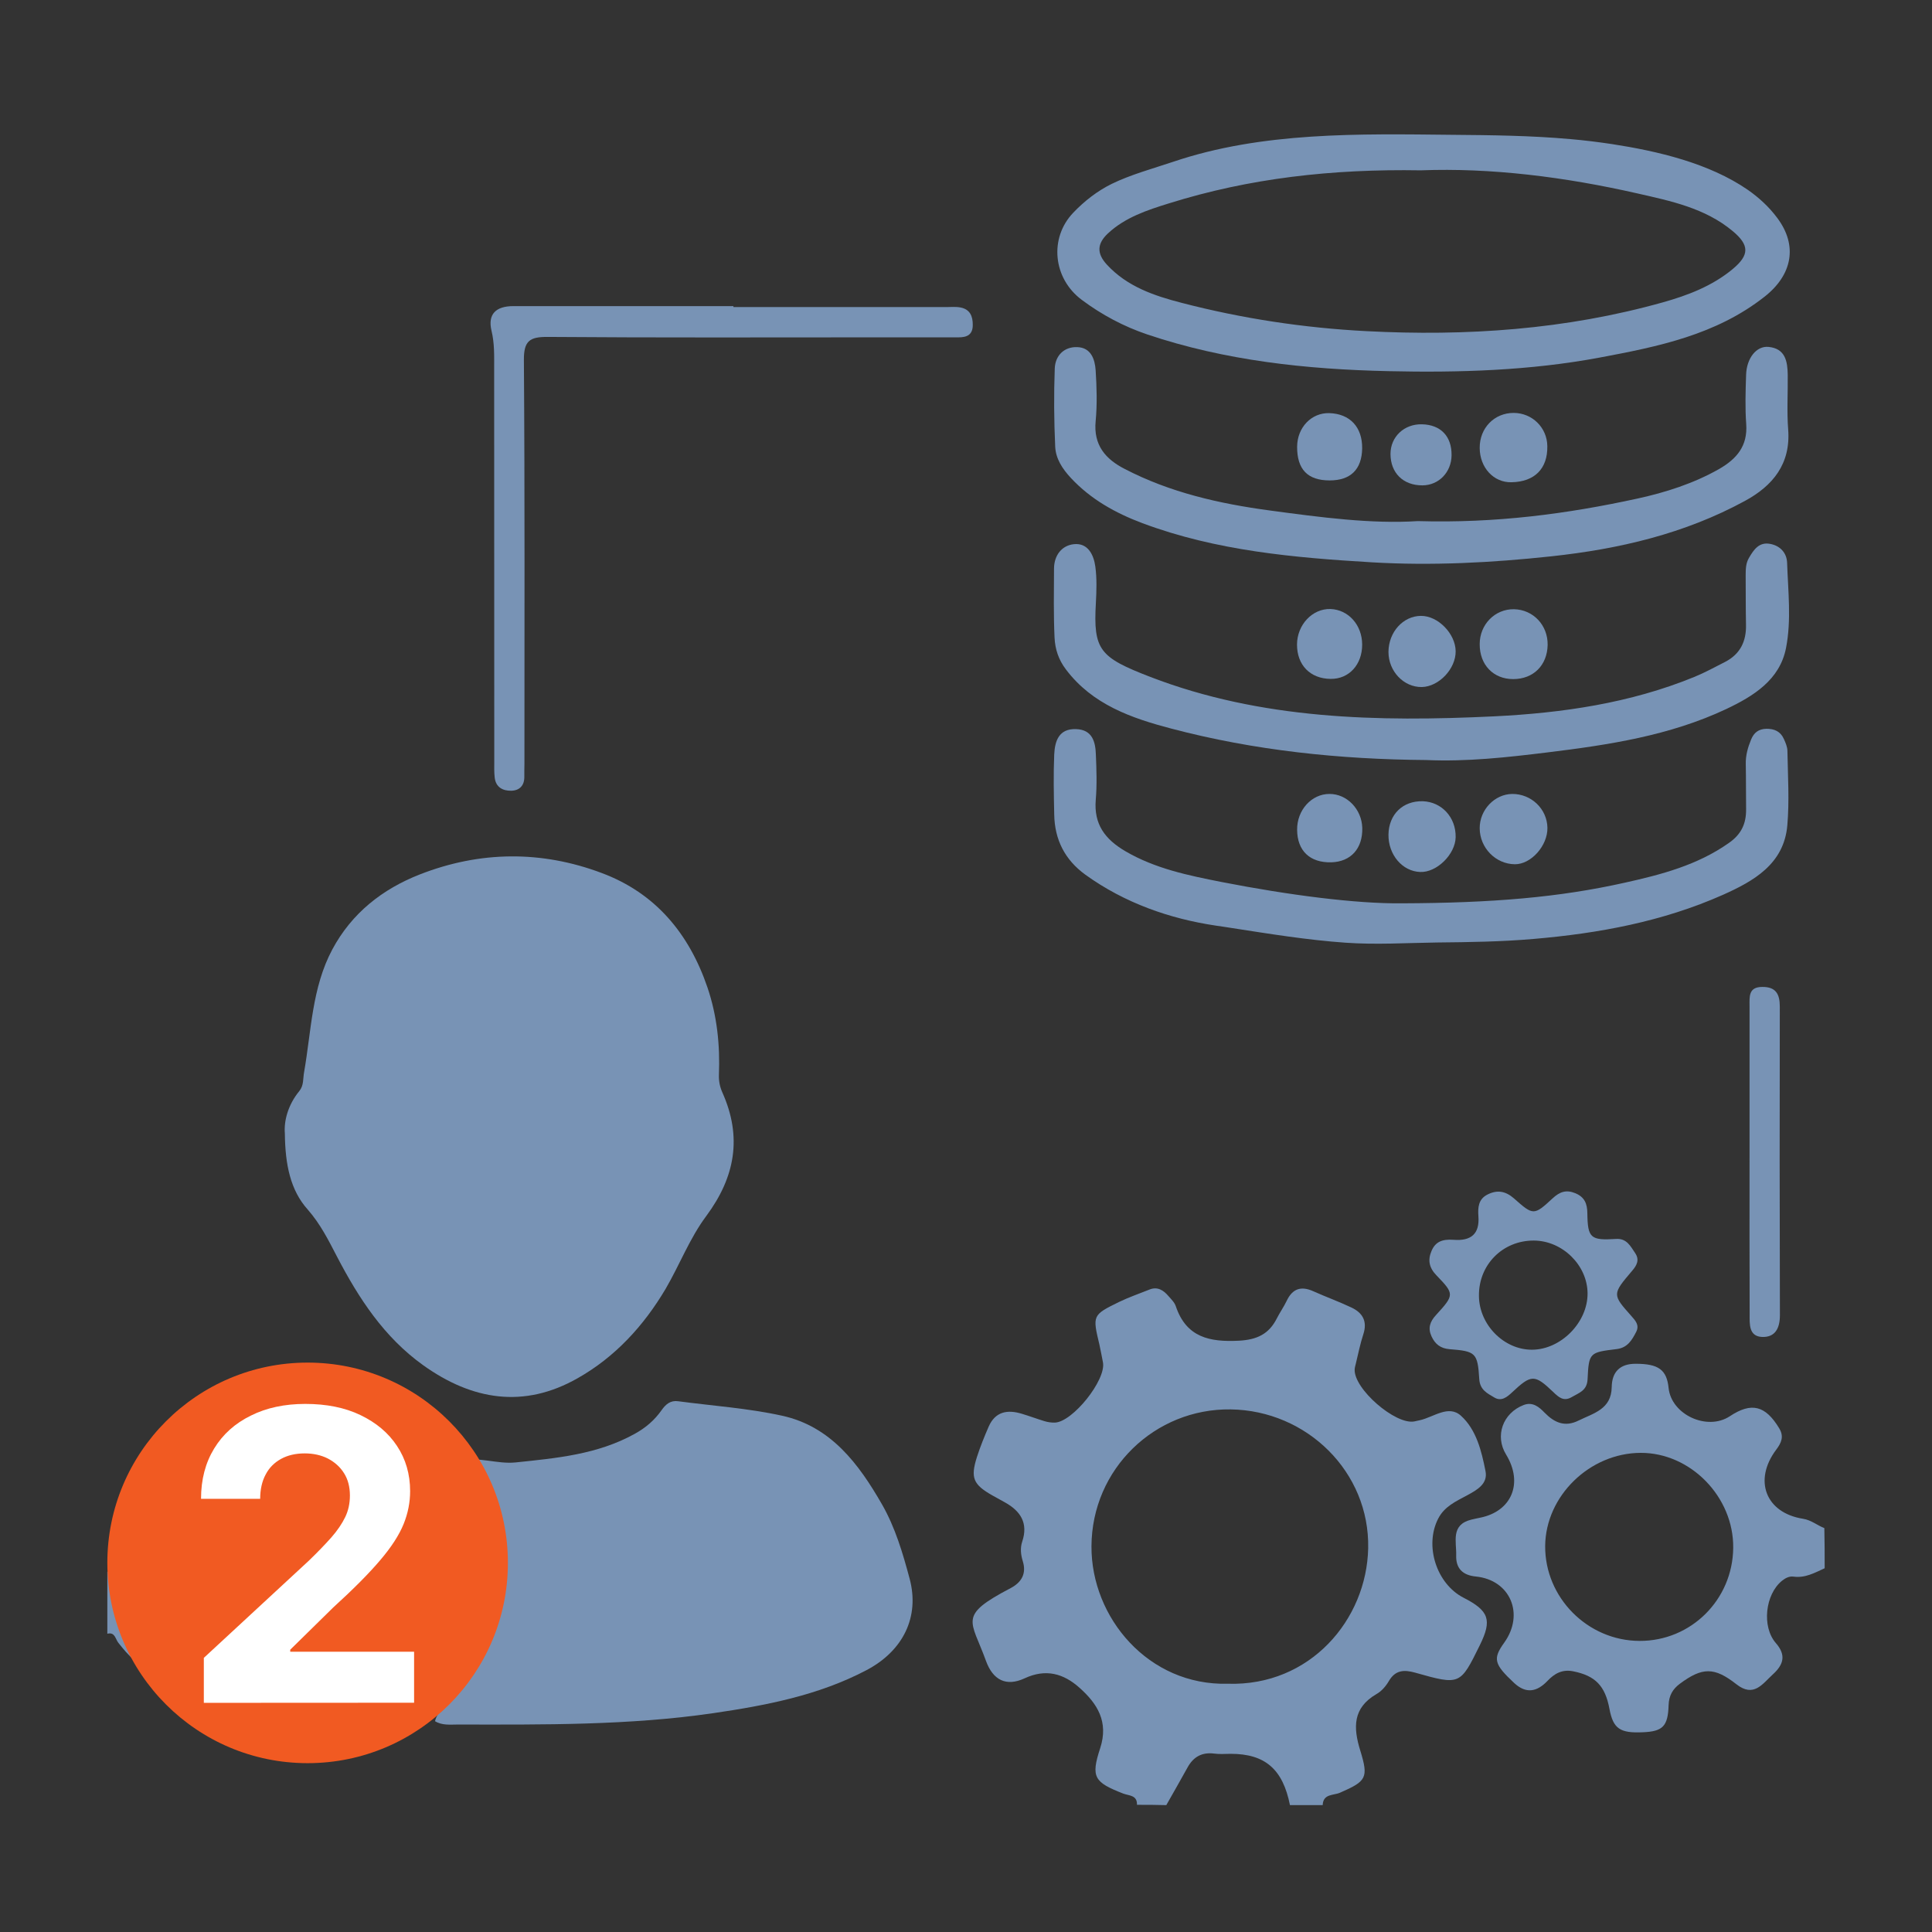
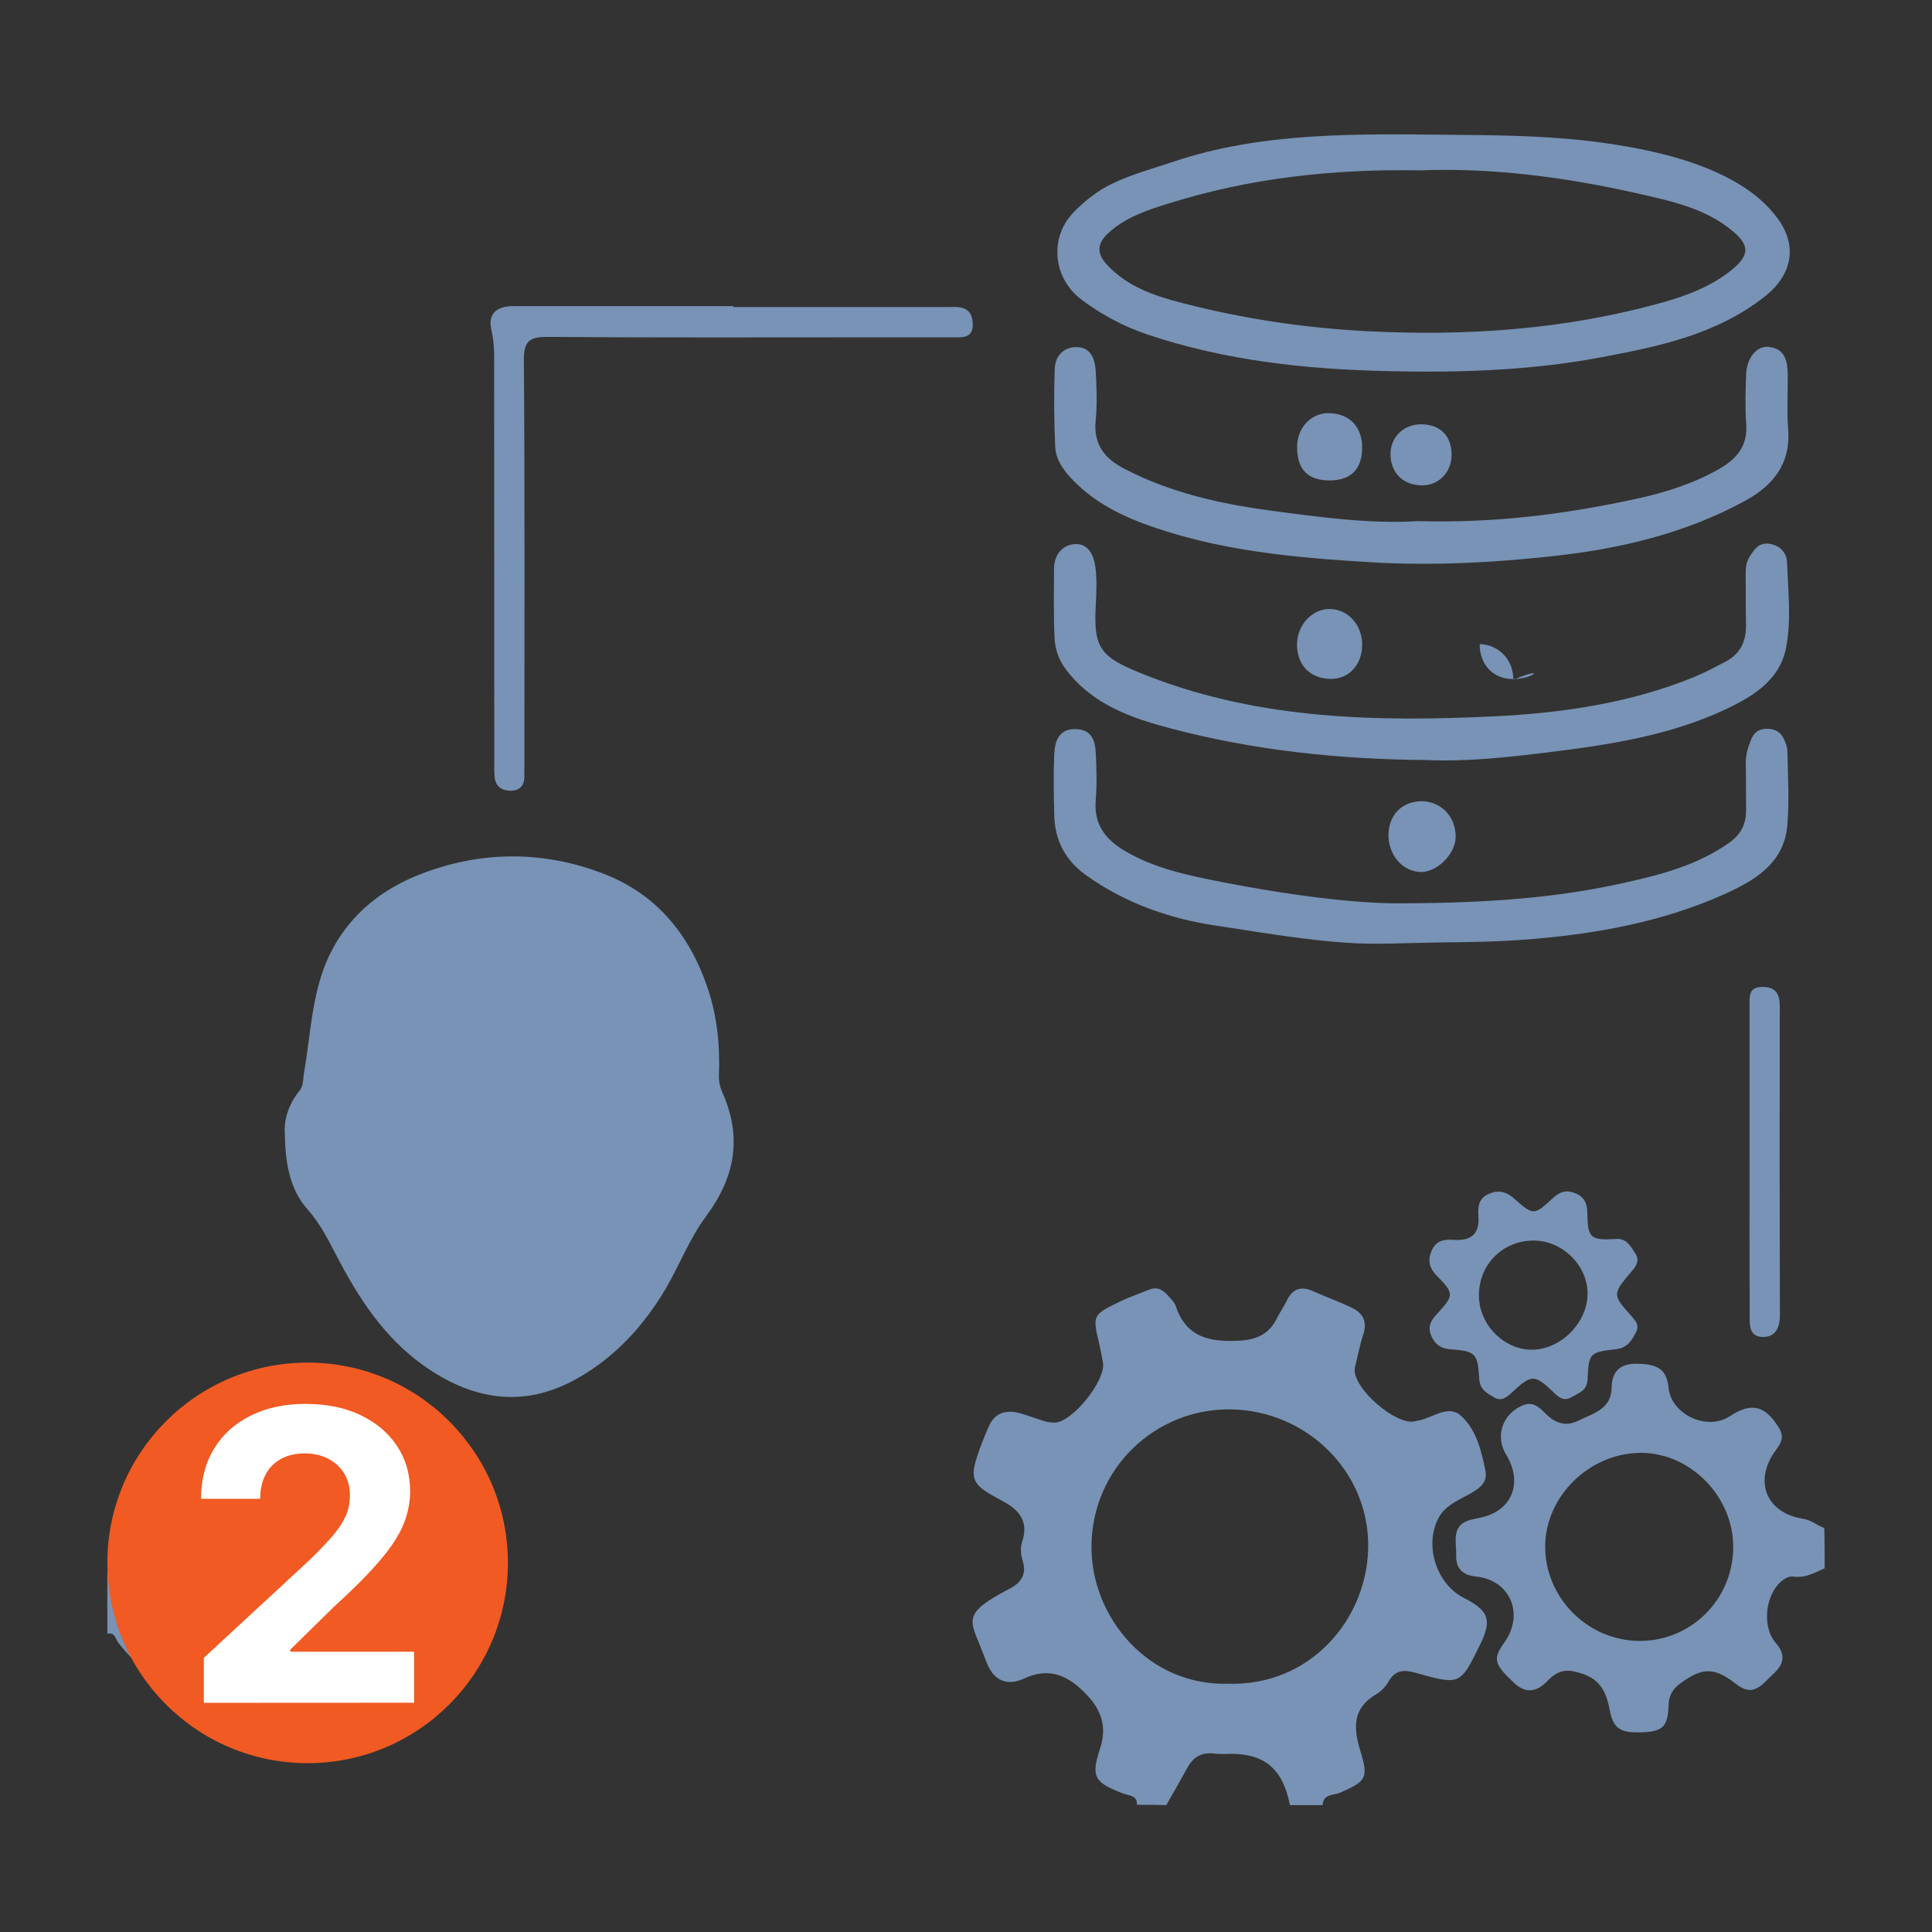
<svg xmlns="http://www.w3.org/2000/svg" version="1.1" baseProfile="basic" id="Layer_1" x="0px" y="0px" viewBox="0 0 180 180" xml:space="preserve">
  <rect x="0" y="0" width="180" height="180" fill="#333333" stroke="none" />
  <g>
    <g>
      <path fill="#7893B5" d="M105.93,168.15c0.03-0.92-0.75-0.84-1.29-1.05c-2.68-1.05-3.03-1.51-2.14-4.22    c0.81-2.48-0.27-4.16-1.93-5.64c-1.48-1.32-3.13-1.8-5.12-0.87c-1.71,0.79-2.94,0.16-3.59-1.63c-1.38-3.84-2.66-4.18,2.3-6.78    c1.02-0.54,1.49-1.35,1.13-2.51c-0.19-0.61-0.25-1.23-0.05-1.83c0.57-1.71-0.15-2.83-1.6-3.64c-0.39-0.22-0.79-0.44-1.19-0.66    c-1.78-1.01-2.05-1.63-1.43-3.58c0.31-0.96,0.69-1.9,1.09-2.82c0.62-1.42,1.76-1.61,3.1-1.2c0.7,0.21,1.39,0.47,2.08,0.68    c0.32,0.1,0.67,0.15,0.99,0.14c1.65-0.05,4.79-3.97,4.48-5.61c-0.11-0.55-0.21-1.11-0.33-1.65c-0.65-2.73-0.66-2.76,1.83-3.98    c0.91-0.44,1.87-0.77,2.82-1.15c0.75-0.31,1.31,0.05,1.78,0.6c0.26,0.3,0.57,0.59,0.69,0.96c0.98,2.9,3.16,3.34,5.88,3.2    c1.67-0.09,2.79-0.61,3.53-2.08c0.28-0.55,0.64-1.06,0.91-1.62c0.54-1.15,1.34-1.42,2.48-0.91c1.18,0.53,2.4,0.97,3.56,1.52    c1.04,0.49,1.5,1.28,1.11,2.48c-0.3,0.91-0.48,1.85-0.71,2.78c-0.04,0.16-0.09,0.33-0.1,0.5c-0.1,1.81,3.81,5.2,5.57,4.85    c0.16-0.03,0.32-0.08,0.5-0.11c1.28-0.28,2.67-1.47,3.83-0.42c1.44,1.3,1.92,3.29,2.29,5.16c0.24,1.19-0.8,1.76-1.7,2.25    c-1.04,0.56-2.13,1.04-2.71,2.18c-1.3,2.53-0.15,6.08,2.37,7.37c2.37,1.21,2.67,2.07,1.51,4.42c-1.83,3.72-1.83,3.74-6.02,2.56    c-1.03-0.29-1.85-0.26-2.46,0.79c-0.28,0.48-0.69,0.95-1.16,1.21c-2.21,1.29-2.16,3.12-1.5,5.25c0.79,2.56,0.57,2.86-1.88,3.93    c-0.6,0.27-1.58,0.08-1.62,1.16c-1.01,0-2.04,0-3.05,0c-0.66-3.34-2.31-4.78-5.52-4.78c-0.51,0-1.02,0.05-1.52-0.02    c-1.15-0.15-1.95,0.29-2.5,1.29c-0.65,1.18-1.32,2.34-1.98,3.51C107.74,168.15,106.84,168.15,105.93,168.15z M114.4,156.87    c7.66,0.24,12.93-5.97,13.07-12.62c0.15-7.11-5.71-12.84-12.81-12.94c-7.04-0.1-12.94,5.53-12.97,12.76    C101.66,150.71,107,157.07,114.4,156.87z" />
      <path fill="#7893B5" d="M146.31,12.96c1.29,0.11,2.57,0.27,3.85,0.46c4.28,0.66,9.05,1.77,12.67,4.26    c1.05,0.73,1.99,1.6,2.75,2.62c1.95,2.6,1.39,5.33-1.19,7.35c-4.52,3.55-9.89,4.64-15.33,5.66c-6.52,1.22-13.11,1.42-19.71,1.27    c-7.63-0.17-15.18-0.97-22.46-3.42c-2.19-0.74-4.24-1.83-6.1-3.22c-2.7-2.01-3.05-5.78-0.79-8.13c1.03-1.08,2.24-2.02,3.58-2.68    c1.76-0.86,3.82-1.42,5.7-2.05c8.3-2.81,17.33-2.61,25.98-2.52C138.95,12.59,142.64,12.63,146.31,12.96z M132.37,15.87    c-8.26-0.14-15.96,0.73-23.44,3.07c-2.03,0.63-4.09,1.3-5.71,2.81c-1.01,0.95-1.06,1.86-0.09,2.91c1.89,2.05,4.42,2.9,6.98,3.56    c5.62,1.46,11.37,2.33,17.16,2.63c9.33,0.49,18.6-0.14,27.65-2.68c2.32-0.65,4.61-1.52,6.52-3.11c1.57-1.31,1.55-2.23-0.01-3.53    c-2.57-2.15-5.8-2.81-8.88-3.51C145.78,16.48,138.9,15.62,132.37,15.87z" />
      <path fill="#7893B5" d="M170,146.11c-0.92,0.42-1.82,0.93-2.9,0.78c-0.41-0.05-0.75,0.13-1.08,0.39c-1.56,1.27-1.9,4.28-0.56,5.81    c0.98,1.13,0.7,2.01-0.29,2.91c-0.98,0.9-1.78,2.18-3.39,0.92c-2.06-1.62-3.18-1.6-5.27-0.05c-0.66,0.49-1.02,1.09-1.05,2    c-0.06,1.98-0.56,2.44-2.38,2.52c-2.16,0.1-2.78-0.33-3.13-2.17c-0.4-2.16-1.32-3.1-3.39-3.51c-1.01-0.2-1.74,0.21-2.4,0.91    c-0.97,1.01-1.98,1.21-3.09,0.18c-1.87-1.75-2.01-2.25-0.93-3.75c1.92-2.67,0.57-5.85-2.64-6.17c-1.25-0.12-1.87-0.78-1.83-1.97    c0.04-1.26-0.54-2.85,1.41-3.33c0.28-0.07,0.54-0.12,0.82-0.18c2.95-0.59,4.04-3.23,2.42-5.88c-1.07-1.74-0.31-3.87,1.64-4.62    c0.84-0.32,1.44,0.19,1.94,0.71c0.93,0.95,1.9,1.37,3.17,0.74c1.4-0.69,3.06-1.05,3.09-3.12c0.02-1.41,0.77-2.18,2.24-2.17    c2.12,0,2.89,0.56,3.06,2.26c0.26,2.48,3.59,4.02,5.7,2.63c2.02-1.34,3.32-1.01,4.61,1.13c0.45,0.75,0.21,1.33-0.29,1.99    c-2.14,2.86-0.97,5.88,2.5,6.43c0.77,0.12,1.32,0.61,1.99,0.87C170,143.63,170,144.87,170,146.11z M152.75,152.88    c4.8,0.02,8.68-3.84,8.73-8.67c0.05-4.75-3.98-8.87-8.63-8.85c-4.74,0.02-8.84,4.01-8.89,8.66    C143.92,148.83,147.9,152.86,152.75,152.88z" />
      <path fill="#7893B5" d="M10,146.46c1.35-1.11,1.24-2.88,1.92-4.3c2.14-4.5,4.74-8.47,9.85-10.01c0.06,0.32-0.1,0.49-0.38,0.65    c-3.7,2.02-6.25,5.29-7.78,8.95c-1.41,3.39-1.46,7.29,0.15,10.87c0.43,0.95,0.69,1.89,0.82,2.91c-1.66-0.13-2.61-1.29-3.55-2.47    c-0.29-0.36-0.31-1.03-1.03-0.85C10,150.3,10,148.38,10,146.46z" />
      <path fill="#7893B5" d="M26.54,105.61c-0.1-1.17,0.29-2.67,1.34-3.95c0.44-0.54,0.34-1.16,0.45-1.76    c0.68-3.86,0.72-7.86,2.63-11.44c1.82-3.4,4.68-5.63,8.15-6.99c5.6-2.19,11.33-2.25,16.96-0.13c5,1.87,8.13,5.64,9.84,10.65    c0.9,2.65,1.18,5.38,1.07,8.16c-0.02,0.57,0.09,1.11,0.32,1.63c1.86,4.15,1.2,7.88-1.51,11.53c-1.53,2.05-2.47,4.53-3.77,6.76    c-2.04,3.45-4.72,6.37-8.21,8.34c-5,2.84-9.82,2.05-14.39-1.22c-3.64-2.61-5.99-6.22-8.01-10.09c-0.8-1.54-1.55-3.05-2.74-4.41    C27.06,110.9,26.57,108.51,26.54,105.61z" />
-       <path fill="#7893B5" d="M42.84,136.09c1.75-0.41,3.46,0.34,5.21,0.16c3.81-0.4,7.62-0.74,11.08-2.66    c1.02-0.56,1.85-1.27,2.51-2.21c0.38-0.54,0.82-0.93,1.54-0.83c3.23,0.43,6.52,0.65,9.69,1.35c4.55,1,7.14,4.49,9.31,8.27    c1.23,2.15,1.93,4.53,2.57,6.92c0.94,3.52-0.57,6.71-4.05,8.53c-4.46,2.34-9.33,3.27-14.23,3.99c-7.89,1.15-15.85,1.07-23.8,1.06    c-0.73,0-1.47,0.1-2.14-0.31c0.13-0.57,0.5-0.98,0.9-1.4c3.48-3.53,5.41-7.62,4.7-12.7c-0.1-0.66-0.02-1.35-0.03-2.03    c-0.05-1.68,0.4-3.54-1.59-4.56c-0.2-0.11-0.38-0.47-0.38-0.72C44.12,137.81,43.37,137,42.84,136.09z" />
      <path fill="#7893B5" d="M132.09,48.55c7.27,0.21,13.91-0.67,20.47-2.1c2.61-0.57,5.22-1.4,7.6-2.75c1.65-0.95,2.68-2.15,2.53-4.2    c-0.11-1.52-0.06-3.05-0.01-4.58c0.05-1.55,0.96-2.71,2.09-2.6c1.57,0.15,1.77,1.35,1.79,2.61c0.02,1.69-0.09,3.39,0.04,5.08    c0.25,3.23-1.45,5.26-4.03,6.66c-5.62,3.06-11.71,4.48-18.03,5.16c-5.57,0.6-11.15,0.89-16.72,0.56    c-7.24-0.43-14.5-1.07-21.39-3.65c-2.5-0.94-4.79-2.21-6.65-4.2c-0.81-0.87-1.42-1.81-1.47-2.94c-0.11-2.43-0.13-4.85-0.04-7.28    c0.05-1.19,0.87-2.03,2.11-1.98c1.26,0.05,1.63,1.12,1.7,2.16c0.1,1.58,0.15,3.17,0,4.74c-0.22,2.23,0.93,3.54,2.69,4.44    c4.24,2.21,8.85,3.25,13.54,3.88C123.04,48.2,127.8,48.83,132.09,48.55z" />
      <path fill="#7893B5" d="M130.62,84.16c8.4-0.03,14.63-0.55,20.75-1.92c3.38-0.75,6.77-1.63,9.7-3.7c1.17-0.81,1.62-1.81,1.61-3.13    c-0.02-1.41,0-2.83-0.03-4.23c-0.02-0.81,0.2-1.56,0.5-2.29c0.26-0.63,0.69-0.97,1.41-0.99c0.76-0.01,1.33,0.25,1.64,0.95    c0.16,0.35,0.33,0.75,0.33,1.12c0.04,2.31,0.19,4.64-0.01,6.94c-0.32,3.6-3.14,5.18-6,6.46c-5.61,2.49-11.55,3.59-17.65,4.11    c-2.99,0.26-6,0.3-9,0.33c-2.84,0.04-5.68,0.22-8.51,0.02c-3.57-0.25-7.12-0.83-10.67-1.38c-0.47-0.08-0.94-0.14-1.4-0.21    c-4.31-0.64-8.51-2.11-12.16-4.74c-1.93-1.4-2.87-3.28-2.91-5.62c-0.04-1.86-0.08-3.73,0-5.59c0.06-1.25,0.43-2.42,2.04-2.36    c1.51,0.05,1.8,1.18,1.84,2.36c0.06,1.4,0.11,2.83-0.01,4.23c-0.19,2.27,0.86,3.67,2.75,4.78c2.78,1.63,5.87,2.26,8.95,2.87    C120.03,83.39,126.34,84.21,130.62,84.16z" />
      <path fill="#7893B5" d="M132.87,70.81c-8.03-0.06-15.98-0.88-23.75-2.93c-3.69-0.97-7.34-2.23-9.81-5.51    c-0.7-0.92-1.01-1.91-1.06-2.96c-0.1-2.14-0.06-4.29-0.05-6.44c0.01-1.23,0.72-2.15,1.85-2.27c1.31-0.14,1.85,0.99,2,2.09    c0.15,1.11,0.11,2.26,0.05,3.38c-0.25,4.4,0.34,5.07,5.08,6.9c10.32,3.97,21.19,4.19,32.02,3.67c6.33-0.31,12.67-1.22,18.65-3.67    c0.98-0.4,1.93-0.92,2.89-1.41c1.4-0.73,1.97-1.92,1.93-3.47c-0.03-1.53-0.02-3.05-0.03-4.58c0-0.57,0.01-1.14,0.31-1.64    c0.44-0.75,0.93-1.49,1.96-1.3c0.95,0.17,1.56,0.85,1.59,1.76c0.09,2.65,0.41,5.34-0.1,7.94c-0.58,2.98-3.04,4.49-5.57,5.69    c-5.27,2.48-10.94,3.34-16.66,4.04C140.42,70.56,136.67,70.98,132.87,70.81z" />
      <path fill="#7893B5" d="M68.33,28.61c6.6,0,13.22,0,19.82,0c0.45,0,0.92-0.05,1.35,0.04c0.87,0.17,1.14,0.81,1.13,1.63    c0,0.91-0.54,1.15-1.32,1.15c-2.48,0-4.97,0-7.45,0c-10.28,0-20.56,0.04-30.84-0.04c-1.66-0.01-2.22,0.36-2.21,2.14    c0.09,12.54,0.05,25.08,0.05,37.62c0,0.39-0.02,0.79-0.01,1.19c0.02,0.84-0.44,1.31-1.21,1.33c-0.79,0.02-1.45-0.32-1.55-1.23    c-0.06-0.51-0.04-1.01-0.04-1.52c0-12.19,0-24.4-0.01-36.59c0-1.18,0.04-2.34-0.25-3.53c-0.36-1.53,0.41-2.28,2.04-2.28    c6.83,0.01,13.67,0,20.5,0C68.33,28.55,68.33,28.58,68.33,28.61z" />
      <path fill="#7893B5" d="M135.42,115.51c1.66,0.13,2.44-0.57,2.32-2.19c-0.06-0.83,0-1.59,0.83-2.02c0.9-0.46,1.68-0.35,2.48,0.35    c1.8,1.6,1.86,1.61,3.6,0c0.67-0.62,1.27-0.83,2.12-0.48c0.87,0.36,1.11,0.98,1.12,1.87c0.03,2.31,0.3,2.54,2.67,2.39    c1-0.07,1.35,0.68,1.78,1.31s0.17,1.14-0.28,1.66c-1.86,2.19-1.86,2.2-0.07,4.21c0.39,0.44,0.77,0.85,0.45,1.48    c-0.39,0.75-0.79,1.47-1.81,1.6c-2.54,0.31-2.6,0.32-2.72,2.83c-0.06,1.05-0.79,1.24-1.45,1.63c-0.77,0.46-1.23,0.04-1.76-0.47    c-1.73-1.66-2.04-1.63-3.83,0.05c-0.46,0.43-0.99,0.87-1.65,0.47c-0.65-0.39-1.34-0.7-1.4-1.72c-0.15-2.45-0.34-2.59-2.77-2.78    c-0.85-0.07-1.35-0.48-1.68-1.2c-0.35-0.76-0.15-1.36,0.42-1.98c1.72-1.88,1.72-1.96,0.05-3.69c-0.69-0.71-0.84-1.43-0.46-2.3    C133.73,115.72,134.33,115.43,135.42,115.51z M142.72,125.75c2.69,0,5.2-2.53,5.19-5.24c-0.01-2.63-2.34-4.92-5.01-4.93    c-2.9-0.01-5.15,2.26-5.11,5.16C137.81,123.42,140.11,125.75,142.72,125.75z" />
      <path fill="#7893B5" d="M163,107.92c0-4.73,0-9.47,0-14.2c0-0.86-0.11-1.77,1.19-1.77c1.26-0.01,1.63,0.66,1.63,1.83    c-0.02,9.59-0.02,19.17,0.01,28.75c0,1.22-0.44,2.08-1.67,2.03c-1.23-0.06-1.15-1.19-1.15-2.08    C162.99,117.62,163,112.77,163,107.92z" />
-       <path fill="#7893B5" d="M140.98,63.27c-1.85,0-3.13-1.33-3.12-3.26c0-1.83,1.42-3.28,3.2-3.25c1.79,0.04,3.16,1.49,3.13,3.33    C144.15,61.99,142.86,63.27,140.98,63.27z" />
-       <path fill="#7893B5" d="M137.86,41.73c-0.01-1.85,1.36-3.26,3.16-3.26c1.73,0,3.12,1.37,3.14,3.09c0.04,2.1-1.18,3.33-3.34,3.37    C139.17,44.97,137.87,43.58,137.86,41.73z" />
-       <path fill="#7893B5" d="M144.17,77.12c0.03,1.67-1.53,3.42-3.04,3.4c-1.79-0.02-3.26-1.53-3.27-3.35    c-0.01-1.72,1.39-3.18,3.03-3.2C142.67,73.96,144.14,75.37,144.17,77.12z" />
+       <path fill="#7893B5" d="M140.98,63.27c-1.85,0-3.13-1.33-3.12-3.26c1.79,0.04,3.16,1.49,3.13,3.33    C144.15,61.99,142.86,63.27,140.98,63.27z" />
      <path fill="#7893B5" d="M129.36,77.76c0.03-1.89,1.34-3.16,3.2-3.11c1.76,0.06,3.09,1.5,3.06,3.34c-0.02,1.6-1.77,3.32-3.31,3.25    C130.65,81.18,129.34,79.63,129.36,77.76z" />
-       <path fill="#7893B5" d="M129.36,60.74c0.01-1.85,1.36-3.35,3.03-3.36c1.58-0.01,3.21,1.65,3.23,3.29    c0.02,1.64-1.56,3.31-3.16,3.34C130.78,64.03,129.36,62.54,129.36,60.74z" />
      <path fill="#7893B5" d="M120.84,60.04c0.01-1.83,1.43-3.35,3.12-3.3c1.66,0.06,2.94,1.48,2.95,3.3c0.01,1.88-1.23,3.24-2.95,3.21    C122.07,63.23,120.83,61.96,120.84,60.04z" />
      <path fill="#7893B5" d="M123.88,44.76c-2.05,0-3.04-1.03-3.03-3.14c0.01-1.8,1.34-3.18,3-3.13c1.92,0.06,3.08,1.3,3.06,3.28    C126.88,43.73,125.84,44.76,123.88,44.76z" />
-       <path fill="#7893B5" d="M120.85,77.31c-0.02-1.83,1.34-3.34,3.01-3.34c1.63-0.01,3.01,1.42,3.06,3.16    c0.05,1.92-1.06,3.16-2.89,3.21C122.04,80.39,120.86,79.26,120.85,77.31z" />
      <path fill="#7893B5" d="M135.24,42.42c-0.02,1.58-1.19,2.79-2.71,2.8c-1.8,0.01-2.98-1.16-2.98-2.93c0-1.6,1.28-2.8,2.93-2.76    C134.23,39.57,135.26,40.65,135.24,42.42z" />
    </g>
    <circle fill="#F15A22" cx="28.66" cy="145.61" r="18.66" />
    <g>
      <path fill="#FFFFFF" d="M18.99,158.65v-4.19l9.78-9.05c0.83-0.8,1.53-1.53,2.1-2.17c0.56-0.64,0.99-1.27,1.29-1.89    c0.3-0.62,0.44-1.29,0.44-2.02c0-0.8-0.18-1.5-0.55-2.08c-0.36-0.58-0.87-1.03-1.5-1.36c-0.63-0.32-1.36-0.48-2.16-0.48    c-0.84,0-1.58,0.17-2.2,0.51c-0.62,0.34-1.11,0.82-1.44,1.46c-0.34,0.63-0.51,1.39-0.51,2.26h-5.51c0-1.8,0.41-3.35,1.22-4.68    c0.81-1.33,1.95-2.35,3.42-3.07c1.46-0.73,3.15-1.09,5.07-1.09c1.97,0,3.68,0.34,5.14,1.04c1.46,0.7,2.6,1.65,3.41,2.88    c0.81,1.22,1.22,2.63,1.22,4.21c0,1.03-0.2,2.06-0.61,3.07c-0.41,1.01-1.13,2.13-2.17,3.35c-1.04,1.23-2.5,2.7-4.39,4.42l-4,3.93    v0.19h11.54v4.75L18.99,158.65L18.99,158.65z" />
    </g>
  </g>
</svg>